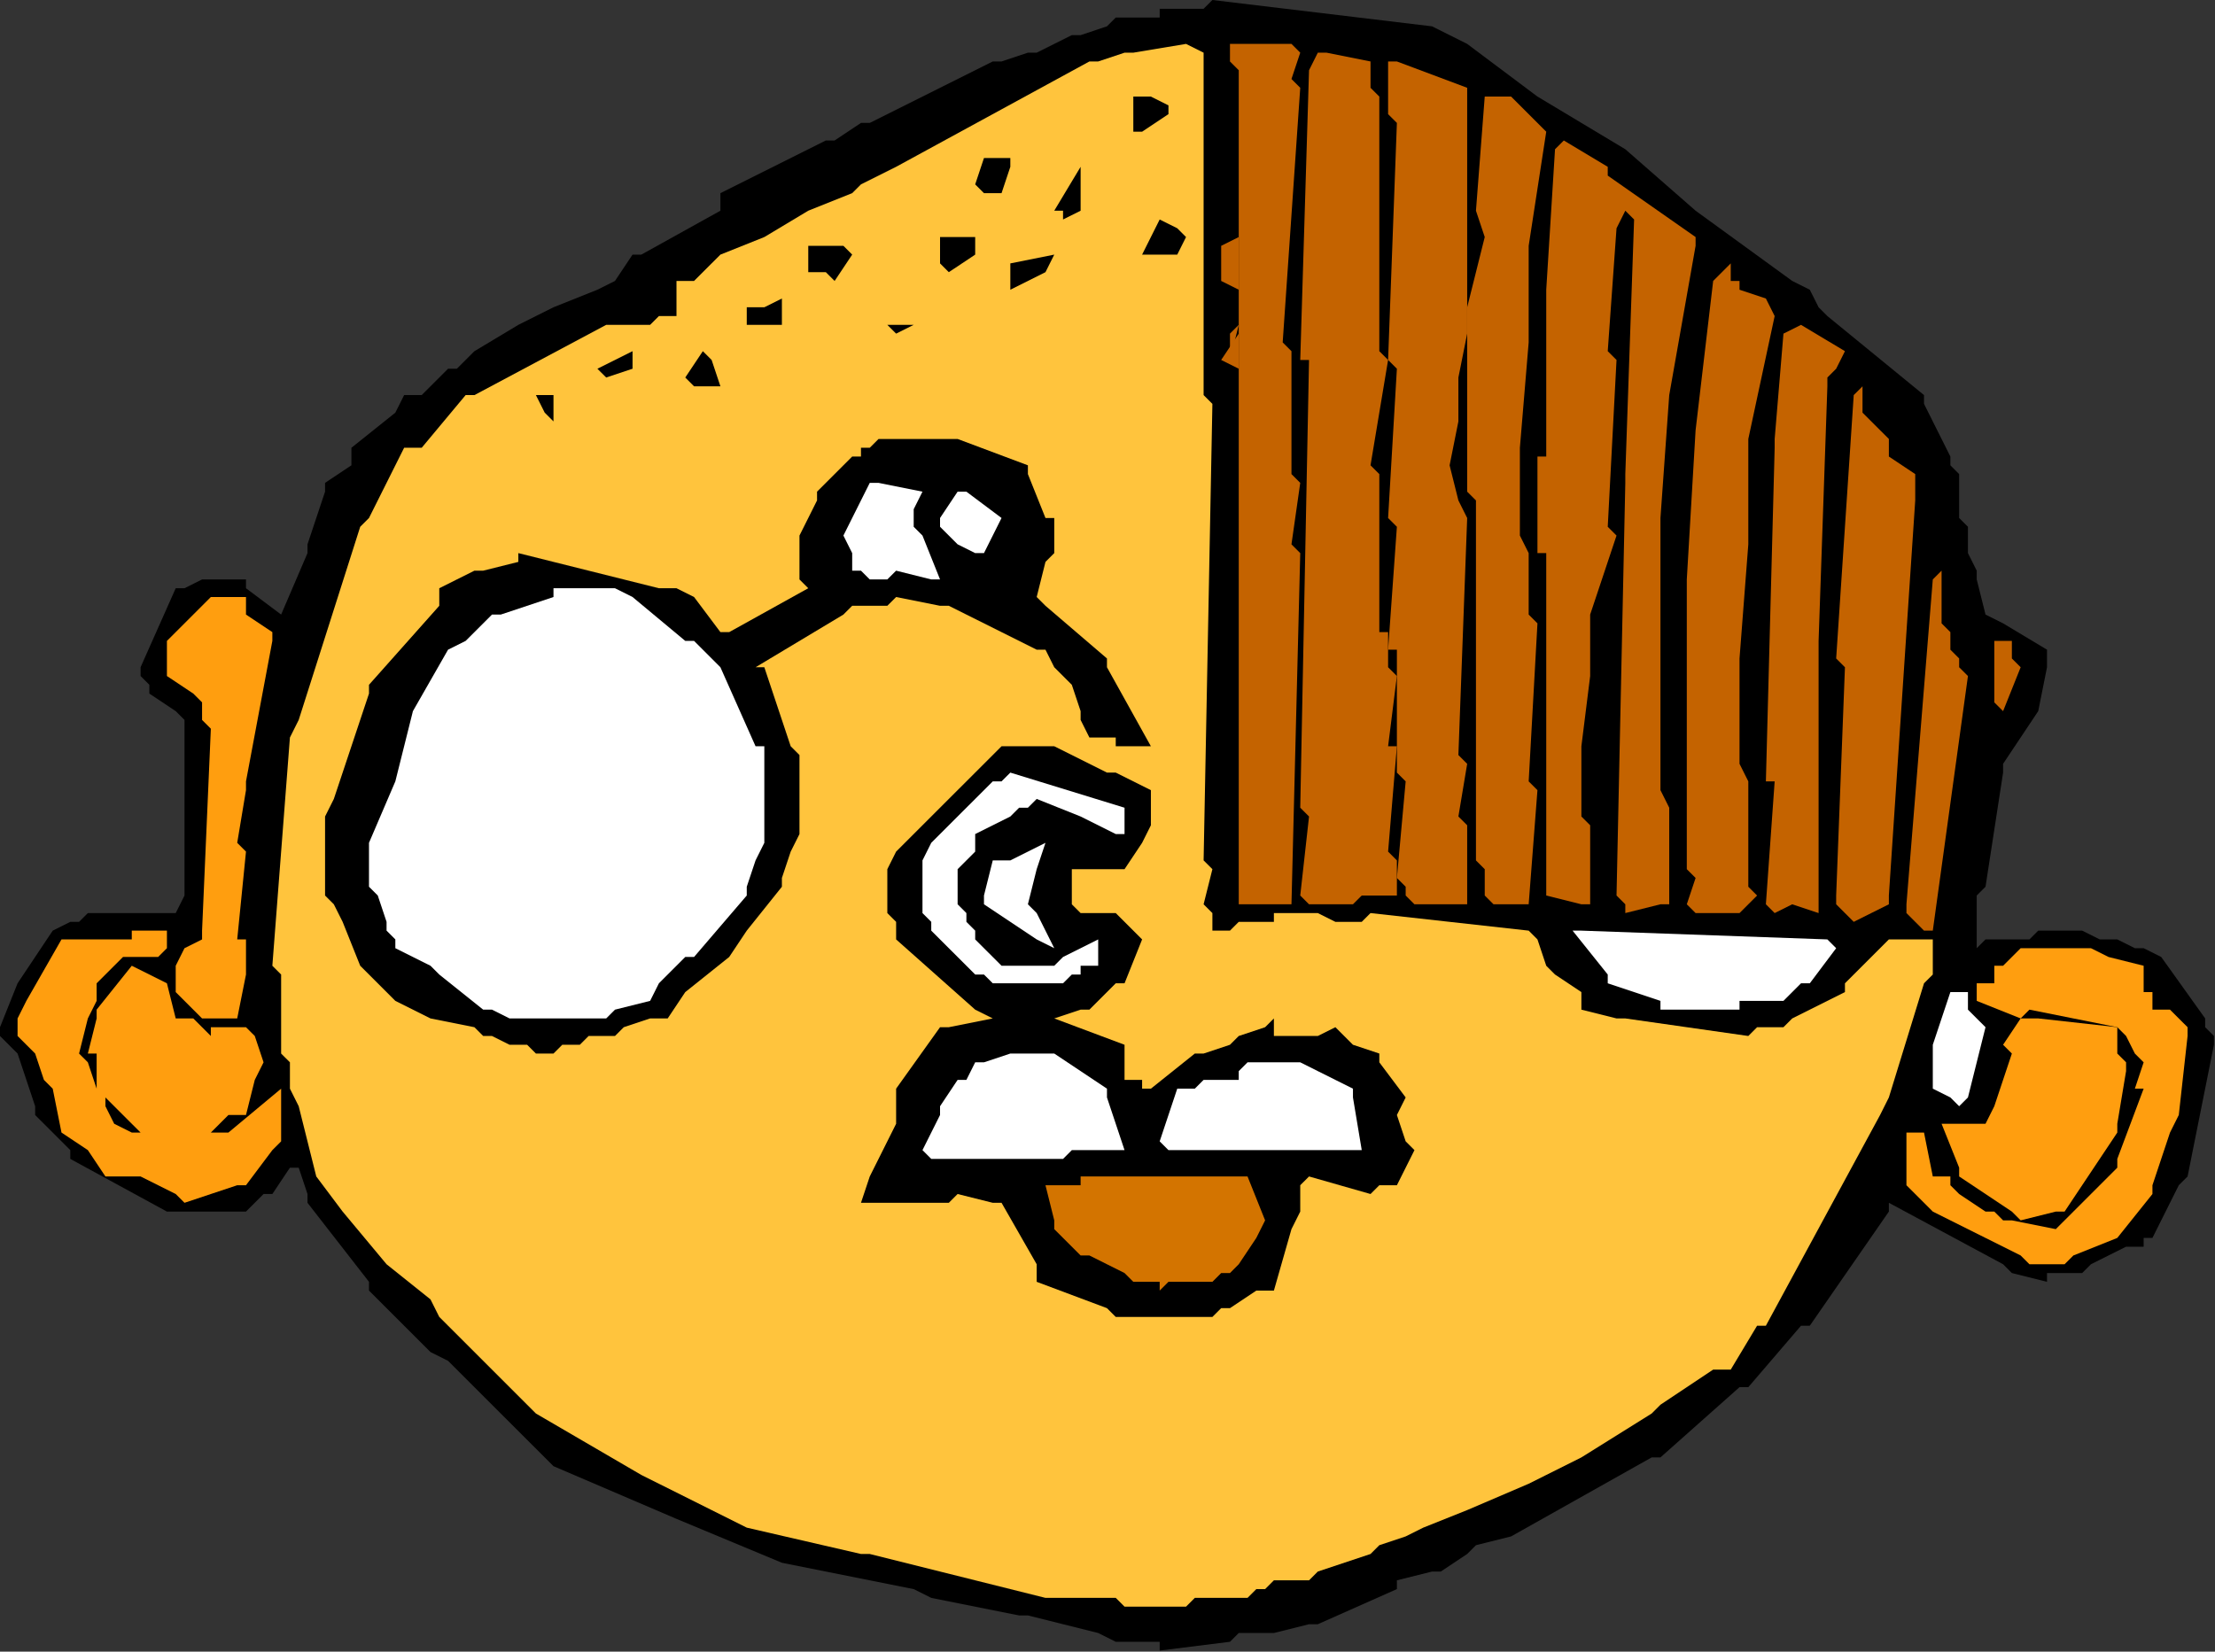
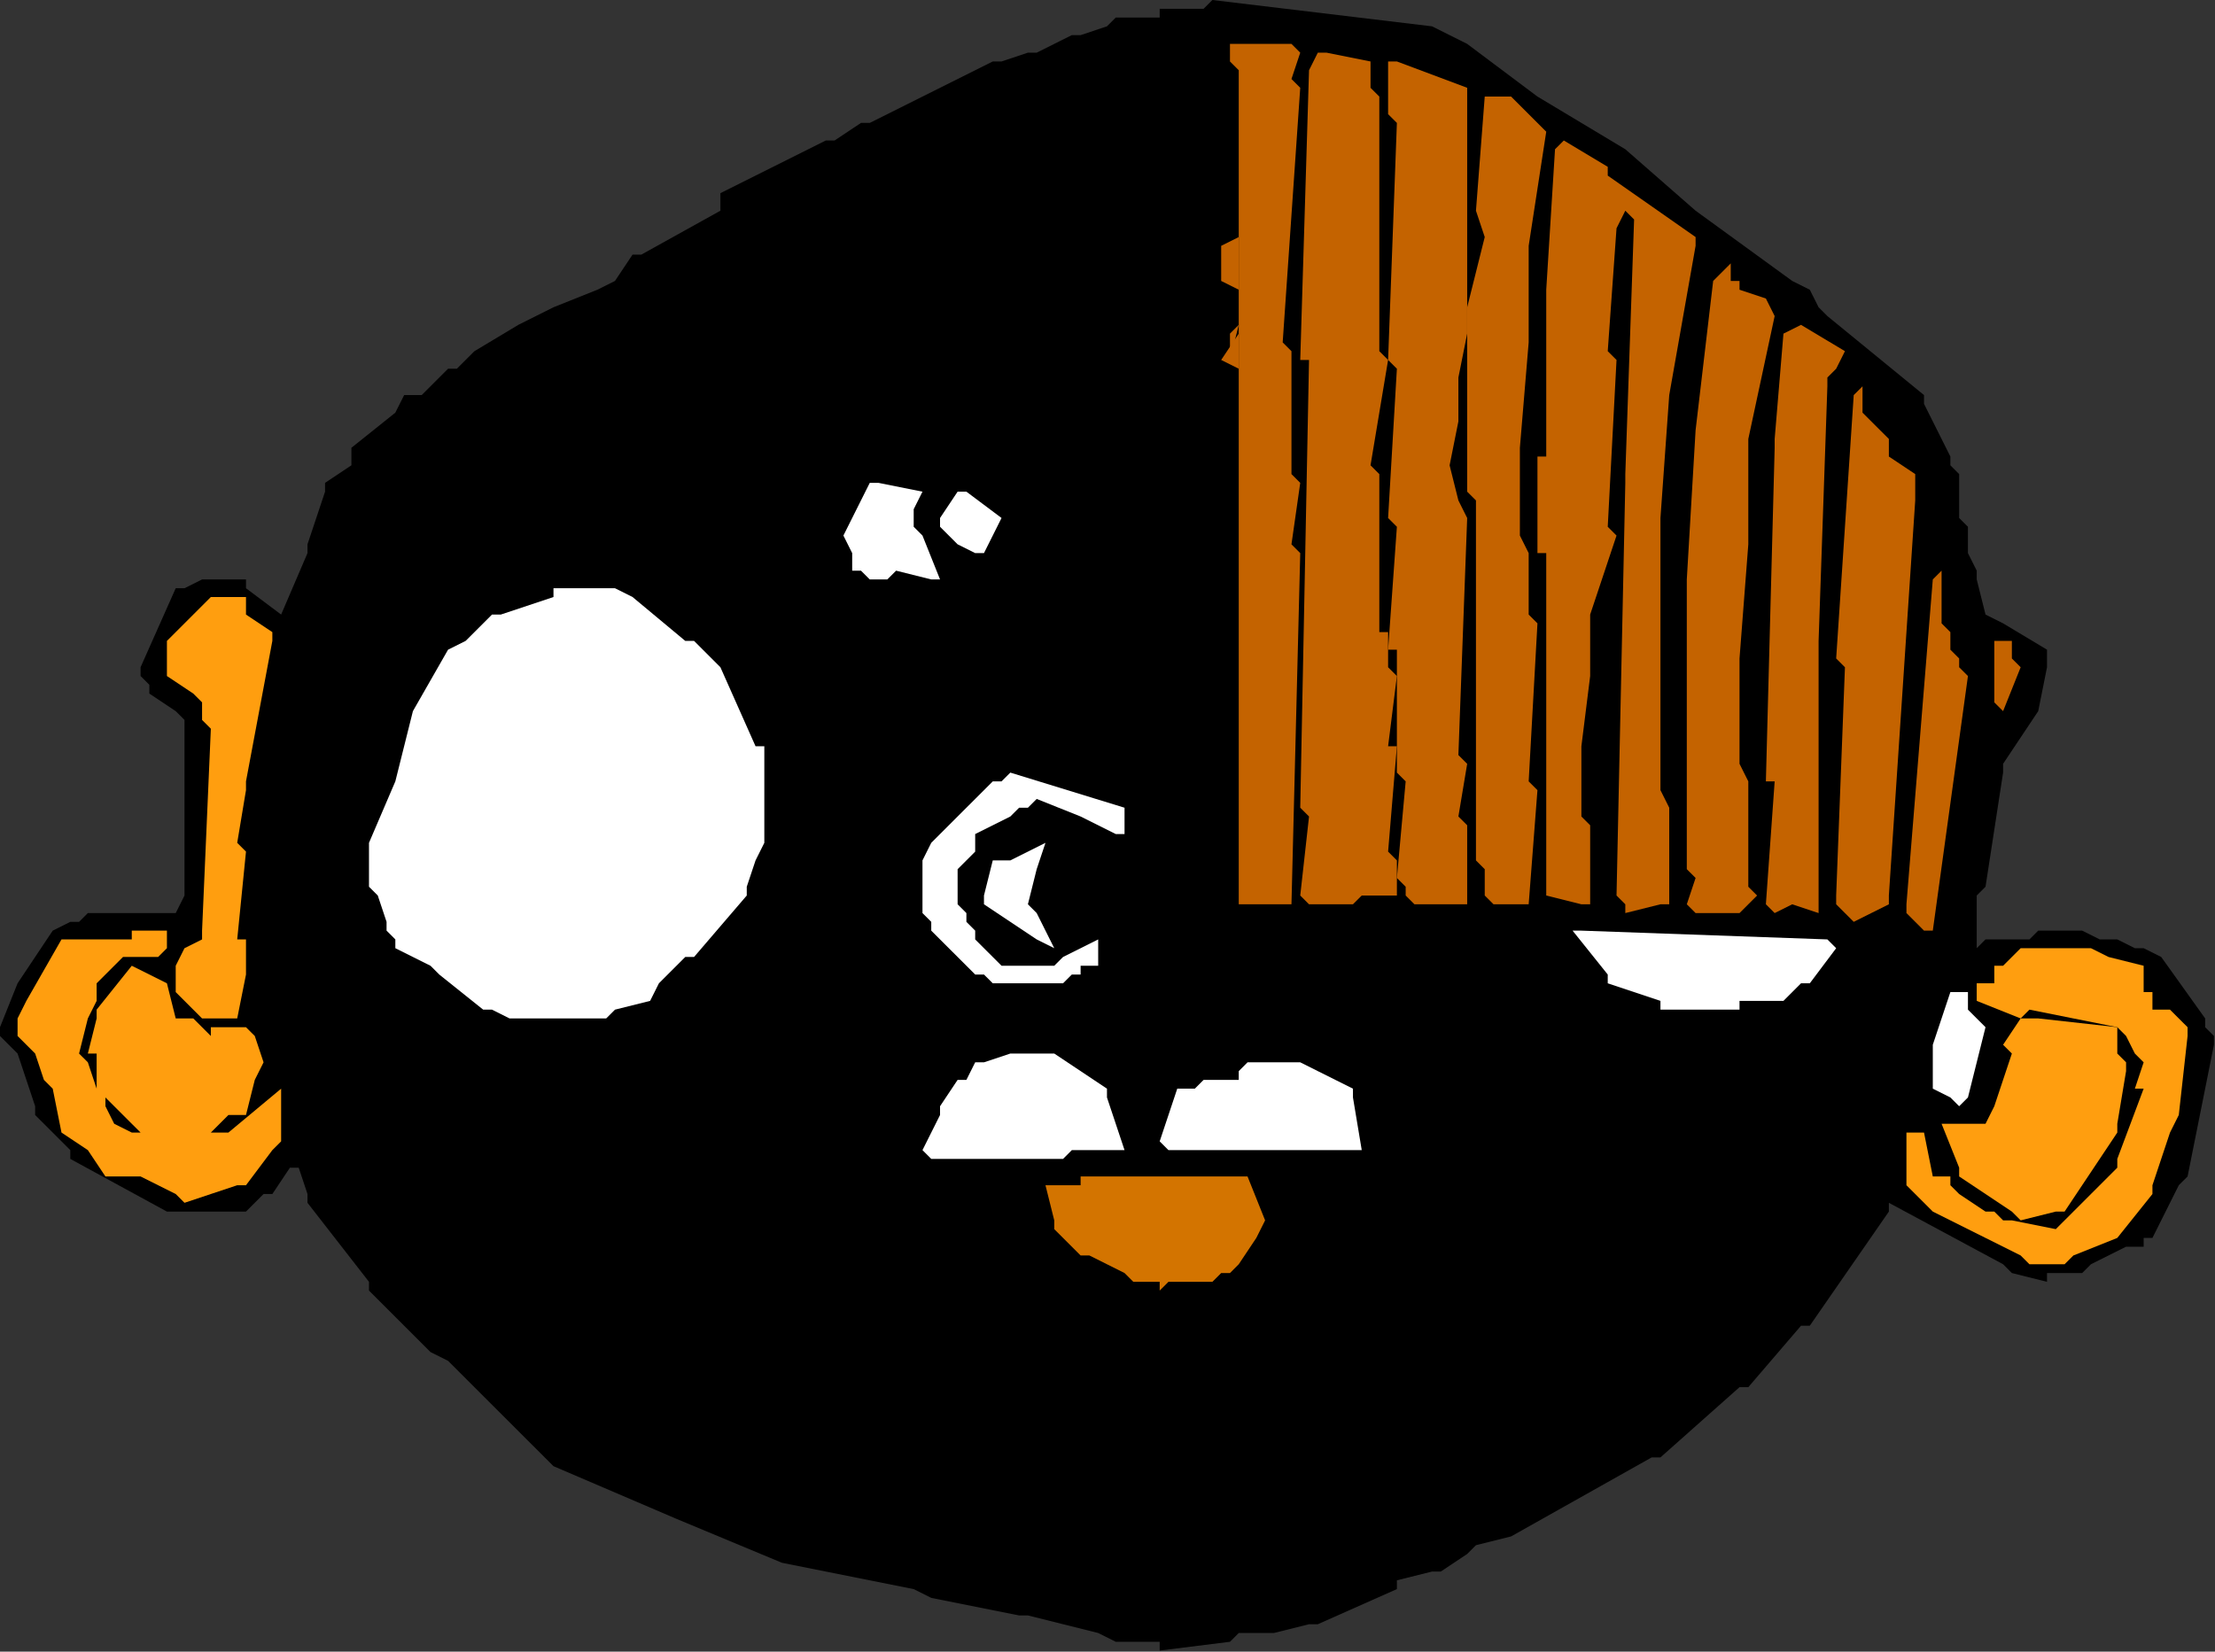
<svg xmlns="http://www.w3.org/2000/svg" xmlns:ns1="http://sodipodi.sourceforge.net/DTD/sodipodi-0.dtd" xmlns:ns2="http://www.inkscape.org/namespaces/inkscape" version="1.0" width="53.264mm" height="39.726mm" id="svg97" ns1:docname="AD003611.WMF">
  <rect width="100%" height="100%" fill="#333333" stroke="none" />
  <ns1:namedview pagecolor="#ffffff" bordercolor="#666666" borderopacity="1" objecttolerance="10" gridtolerance="10" guidetolerance="10" ns2:pageopacity="0" ns2:pageshadow="2" ns2:window-width="640" ns2:window-height="480" id="namedview99" />
  <defs id="defs3">
    <pattern id="WMFhbasepattern" patternUnits="userSpaceOnUse" width="6" height="6" x="0" y="0" />
  </defs>
  <path style="fill:#000000;fill-rule:evenodd;fill-opacity:1;stroke:none;" d="  M 105.399,149.25   L 101.406,149.25   L 99.81,148.452   L 93.422,146.855   L 92.623,146.855   L 84.638,145.259   L 83.042,144.461   L 71.064,142.067   L 71.064,142.067   L 61.483,138.076   L 61.483,138.076   L 50.304,133.287   L 50.304,133.287   L 40.722,123.71   L 39.125,122.912   L 33.536,117.325   L 33.536,116.527   L 27.947,109.343   L 27.947,108.545   L 27.148,106.151   L 26.35,106.151   L 24.753,108.545   L 23.954,108.545   L 22.357,110.142   L 22.357,110.142   L 19.163,110.142   L 19.163,110.142   L 15.97,110.142   L 15.171,110.142   L 6.388,105.353   L 6.388,104.555   L 3.194,101.362   L 3.194,100.564   L 1.597,95.775   L 0.798,94.977   L 0,94.179   L 0,93.381   L 1.597,89.39   L 1.597,89.39   L 4.791,84.602   L 4.791,84.602   L 6.388,83.803   L 7.186,83.803   L 7.985,83.005   L 8.783,83.005   L 15.97,83.005   L 16.768,81.409   L 16.768,65.446   L 15.97,64.648   L 13.574,63.052   L 13.574,62.254   L 12.776,61.456   L 12.776,60.658   L 15.97,53.475   L 16.768,53.475   L 18.365,52.676   L 19.163,52.676   L 22.357,52.676   L 22.357,53.475   L 25.551,55.869   L 25.551,55.869   L 27.947,50.282   L 27.947,49.484   L 29.544,44.695   L 29.544,43.897   L 31.939,42.301   L 31.939,40.705   L 35.931,37.512   L 36.73,35.916   L 37.528,35.916   L 38.327,35.916   L 40.722,33.521   L 41.521,33.521   L 43.118,31.925   L 43.118,31.925   L 47.11,29.531   L 47.11,29.531   L 50.304,27.934   L 50.304,27.934   L 54.296,26.338   L 55.893,25.54   L 57.49,23.146   L 58.289,23.146   L 65.475,19.155   L 65.475,17.559   L 75.057,12.77   L 75.855,12.77   L 78.251,11.174   L 79.049,11.174   L 90.228,5.587   L 91.026,5.587   L 93.422,4.789   L 94.22,4.789   L 97.414,3.193   L 98.213,3.193   L 100.608,2.394   L 101.406,1.596   L 102.205,1.596   L 102.205,1.596   L 105.399,1.596   L 105.399,0.798   L 109.391,0.798   L 110.19,0   L 130.152,2.394   L 130.152,2.394   L 133.346,3.991   L 133.346,3.991   L 139.733,8.779   L 139.733,8.779   L 147.718,13.568   L 147.718,13.568   L 154.106,19.155   L 154.106,19.155   L 162.889,25.54   L 164.486,26.338   L 165.285,27.934   L 166.083,28.733   L 174.866,35.916   L 174.866,36.714   L 177.262,41.503   L 177.262,42.301   L 178.06,43.099   L 178.06,43.099   L 178.06,47.09   L 178.859,47.888   L 178.859,50.282   L 178.859,50.282   L 179.657,51.878   L 179.657,52.676   L 180.456,55.869   L 182.053,56.667   L 186.045,59.061   L 186.045,59.86   L 186.045,60.658   L 186.045,60.658   L 185.246,64.648   L 185.246,64.648   L 182.053,69.437   L 182.053,70.235   L 180.456,80.611   L 179.657,81.409   L 179.657,86.198   L 180.456,85.4   L 182.851,85.4   L 183.65,85.4   L 184.448,85.4   L 185.246,84.602   L 189.239,84.602   L 190.836,85.4   L 192.433,85.4   L 194.03,86.198   L 194.828,86.198   L 196.425,86.996   L 200.418,92.583   L 200.418,93.381   L 201.216,94.179   L 201.216,94.977   L 198.821,106.949   L 198.022,107.747   L 195.627,112.536   L 194.828,112.536   L 194.828,113.334   L 193.231,113.334   L 190.037,114.93   L 189.239,115.729   L 186.045,115.729   L 186.045,116.527   L 182.851,115.729   L 182.053,114.93   L 171.672,109.343   L 171.672,110.142   L 164.486,120.517   L 163.688,120.517   L 158.897,126.104   L 158.098,126.104   L 150.912,132.489   L 150.114,132.489   L 137.338,139.672   L 137.338,139.672   L 134.144,140.47   L 133.346,141.269   L 130.95,142.865   L 130.152,142.865   L 126.958,143.663   L 126.958,144.461   L 119.771,147.654   L 118.973,147.654   L 115.779,148.452   L 114.981,148.452   L 112.585,148.452   L 111.787,149.25   L 105.399,150.048   L 105.399,149.25  z " id="path5" />
-   <path style="fill:#ffc43d;fill-rule:evenodd;fill-opacity:1;stroke:none;" d="  M 101.406,145.259   L 95.817,145.259   L 95.019,145.259   L 79.049,141.269   L 78.251,141.269   L 67.87,138.874   L 67.87,138.874   L 58.289,134.085   L 58.289,134.085   L 48.707,128.499   L 48.707,128.499   L 39.924,119.719   L 39.125,118.123   L 35.133,114.93   L 35.133,114.93   L 31.141,110.142   L 31.141,110.142   L 28.745,106.949   L 28.745,106.949   L 27.148,100.564   L 26.35,98.968   L 26.35,96.573   L 25.551,95.775   L 25.551,92.583   L 25.551,92.583   L 25.551,88.592   L 24.753,87.794   L 26.35,67.043   L 27.148,65.446   L 32.738,47.888   L 33.536,47.09   L 36.73,40.705   L 38.327,40.705   L 42.319,35.916   L 43.118,35.916   L 55.095,29.531   L 55.893,29.531   L 59.087,29.531   L 59.886,28.733   L 61.483,28.733   L 61.483,27.934   L 61.483,25.54   L 63.08,25.54   L 65.475,23.146   L 65.475,23.146   L 69.467,21.549   L 69.467,21.549   L 73.46,19.155   L 73.46,19.155   L 77.452,17.559   L 78.251,16.761   L 81.445,15.164   L 81.445,15.164   L 99.011,5.587   L 99.81,5.587   L 102.205,4.789   L 103.003,4.789   L 107.794,3.991   L 109.391,4.789   L 109.391,4.789   L 109.391,5.587   L 109.391,31.127   L 109.391,31.925   L 109.391,35.916   L 110.19,36.714   L 109.391,78.217   L 110.19,79.015   L 109.391,82.207   L 110.19,83.005   L 110.19,84.602   L 110.988,84.602   L 111.787,84.602   L 112.585,83.803   L 115.779,83.803   L 115.779,83.005   L 119.771,83.005   L 121.368,83.803   L 123.764,83.803   L 124.562,83.005   L 138.935,84.602   L 139.733,85.4   L 140.532,87.794   L 141.33,88.592   L 143.726,90.188   L 143.726,91.785   L 146.92,92.583   L 147.718,92.583   L 158.897,94.179   L 159.695,93.381   L 162.091,93.381   L 162.889,92.583   L 167.68,90.188   L 167.68,89.39   L 171.672,85.4   L 171.672,85.4   L 175.665,85.4   L 175.665,86.198   L 175.665,88.592   L 174.866,89.39   L 171.672,99.766   L 170.874,101.362   L 160.494,120.517   L 159.695,120.517   L 157.3,124.508   L 155.703,124.508   L 150.912,127.7   L 150.114,128.499   L 143.726,132.489   L 143.726,132.489   L 138.935,134.884   L 138.935,134.884   L 133.346,137.278   L 133.346,137.278   L 129.353,138.874   L 127.756,139.672   L 125.361,140.47   L 124.562,141.269   L 119.771,142.865   L 118.973,143.663   L 115.779,143.663   L 114.981,144.461   L 114.182,144.461   L 113.384,145.259   L 110.19,145.259   L 109.391,145.259   L 108.593,145.259   L 107.794,146.057   L 102.205,146.057   L 101.406,145.259  z " id="path7" />
  <path style="fill:#000000;fill-rule:evenodd;fill-opacity:1;stroke:none;" d="  M 100.608,118.921   L 94.22,116.527   L 94.22,114.93   L 91.026,109.343   L 90.228,109.343   L 87.034,108.545   L 86.235,109.343   L 78.251,109.343   L 79.049,106.949   L 81.445,102.16   L 81.445,101.362   L 81.445,100.564   L 81.445,98.968   L 85.437,93.381   L 86.235,93.381   L 90.228,92.583   L 88.631,91.785   L 81.445,85.4   L 81.445,85.4   L 81.445,84.602   L 81.445,83.803   L 80.646,83.005   L 80.646,82.207   L 80.646,79.015   L 81.445,77.418   L 91.026,67.841   L 91.825,67.841   L 95.019,67.841   L 95.817,67.841   L 100.608,70.235   L 101.406,70.235   L 104.6,71.831   L 104.6,72.63   L 104.6,75.024   L 103.802,76.62   L 102.205,79.015   L 101.406,79.015   L 98.213,79.015   L 98.213,79.015   L 97.414,79.015   L 97.414,79.813   L 97.414,82.207   L 98.213,83.005   L 101.406,83.005   L 102.205,83.803   L 103.802,85.4   L 103.802,85.4   L 102.205,89.39   L 101.406,89.39   L 99.011,91.785   L 98.213,91.785   L 95.817,92.583   L 95.817,92.583   L 102.205,94.977   L 102.205,95.775   L 102.205,98.17   L 103.802,98.17   L 103.802,98.968   L 104.6,98.968   L 108.593,95.775   L 109.391,95.775   L 111.787,94.977   L 112.585,94.179   L 114.981,93.381   L 115.779,92.583   L 115.779,94.179   L 115.779,94.179   L 117.376,94.179   L 117.376,94.179   L 119.771,94.179   L 119.771,94.179   L 121.368,93.381   L 122.965,94.977   L 125.361,95.775   L 125.361,96.573   L 127.756,99.766   L 126.958,101.362   L 127.756,103.757   L 128.555,104.555   L 126.958,107.747   L 126.159,107.747   L 125.361,107.747   L 124.562,108.545   L 118.973,106.949   L 118.174,107.747   L 118.174,110.142   L 117.376,111.738   L 115.779,117.325   L 114.182,117.325   L 111.787,118.921   L 110.988,118.921   L 110.19,119.719   L 109.391,119.719   L 101.406,119.719   L 100.608,118.921  z " id="path9" />
  <path style="fill:#d37400;fill-rule:evenodd;fill-opacity:1;stroke:none;" d="  M 105.399,116.527   L 103.003,116.527   L 102.205,115.729   L 99.011,114.132   L 98.213,114.132   L 95.817,111.738   L 95.817,110.94   L 95.019,107.747   L 95.817,107.747   L 98.213,107.747   L 98.213,106.949   L 102.205,106.949   L 102.205,106.949   L 112.585,106.949   L 113.384,106.949   L 114.981,110.94   L 114.182,112.536   L 112.585,114.93   L 112.585,114.93   L 111.787,115.729   L 110.988,115.729   L 110.19,116.527   L 109.391,116.527   L 106.197,116.527   L 105.399,117.325   L 105.399,117.325   L 105.399,116.527  z " id="path11" />
  <path style="fill:#ff9e0f;fill-rule:evenodd;fill-opacity:1;stroke:none;" d="  M 183.65,114.132   L 175.665,110.142   L 175.665,110.142   L 173.269,107.747   L 173.269,106.949   L 173.269,102.958   L 174.866,102.958   L 175.665,106.949   L 177.262,106.949   L 177.262,107.747   L 178.06,108.545   L 180.456,110.142   L 181.254,110.142   L 182.053,110.94   L 182.851,110.94   L 186.843,111.738   L 187.642,110.94   L 188.44,110.142   L 188.44,110.142   L 192.433,106.151   L 192.433,105.353   L 194.828,98.968   L 194.03,98.968   L 194.828,96.573   L 194.03,95.775   L 193.231,94.179   L 192.433,93.381   L 184.448,91.785   L 183.65,92.583   L 179.657,90.987   L 179.657,90.188   L 179.657,89.39   L 181.254,89.39   L 181.254,87.794   L 182.053,87.794   L 183.65,86.198   L 184.448,86.198   L 190.037,86.198   L 191.634,86.996   L 194.828,87.794   L 194.828,89.39   L 194.828,90.188   L 194.828,90.188   L 195.627,90.188   L 195.627,90.188   L 195.627,91.785   L 195.627,91.785   L 197.224,91.785   L 198.022,92.583   L 198.821,93.381   L 198.821,94.179   L 198.022,101.362   L 197.224,102.958   L 195.627,107.747   L 195.627,108.545   L 192.433,112.536   L 192.433,112.536   L 188.44,114.132   L 188.44,114.132   L 187.642,114.93   L 186.843,114.93   L 184.448,114.93   L 183.65,114.132  z " id="path13" />
  <path style="fill:#ff9e0f;fill-rule:evenodd;fill-opacity:1;stroke:none;" d="  M 182.851,110.142   L 178.06,106.949   L 178.06,106.151   L 176.463,102.16   L 178.06,102.16   L 180.456,102.16   L 181.254,100.564   L 182.851,95.775   L 182.053,94.977   L 183.65,92.583   L 185.246,92.583   L 192.433,93.381   L 192.433,94.977   L 192.433,95.775   L 192.433,95.775   L 193.231,96.573   L 193.231,97.372   L 192.433,102.16   L 192.433,102.958   L 187.642,110.142   L 186.843,110.142   L 183.65,110.94   L 182.851,110.142  z " id="path15" />
  <path style="fill:#ff9e0f;fill-rule:evenodd;fill-opacity:1;stroke:none;" d="  M 15.97,108.545   L 12.776,106.949   L 11.977,106.949   L 9.582,106.949   L 9.582,106.949   L 7.985,104.555   L 7.985,104.555   L 5.589,102.958   L 5.589,102.958   L 4.791,98.968   L 3.992,98.17   L 3.194,95.775   L 2.395,94.977   L 1.597,94.179   L 1.597,93.381   L 1.597,92.583   L 2.395,90.987   L 5.589,85.4   L 6.388,85.4   L 7.186,85.4   L 7.985,85.4   L 11.977,85.4   L 11.977,84.602   L 15.171,84.602   L 15.171,86.198   L 14.373,86.996   L 13.574,86.996   L 11.179,86.996   L 10.38,87.794   L 8.783,89.39   L 8.783,90.987   L 7.985,92.583   L 7.985,92.583   L 7.186,95.775   L 7.985,96.573   L 8.783,98.968   L 8.783,98.968   L 8.783,95.775   L 7.985,95.775   L 8.783,92.583   L 8.783,91.785   L 11.977,87.794   L 11.977,87.794   L 15.171,89.39   L 15.171,89.39   L 15.97,92.583   L 17.566,92.583   L 19.163,94.179   L 19.163,93.381   L 22.357,93.381   L 23.156,94.179   L 23.954,96.573   L 23.156,98.17   L 22.357,101.362   L 20.76,101.362   L 19.163,102.958   L 19.163,102.958   L 12.776,102.958   L 11.977,102.16   L 9.582,99.766   L 9.582,100.564   L 10.38,102.16   L 11.977,102.958   L 19.962,102.958   L 20.76,102.958   L 25.551,98.968   L 25.551,100.564   L 25.551,103.757   L 24.753,104.555   L 22.357,107.747   L 21.559,107.747   L 16.768,109.343   L 15.97,108.545  z " id="path17" />
  <path style="fill:#ffffff;fill-rule:evenodd;fill-opacity:1;stroke:none;" d="  M 83.84,104.555   L 85.437,101.362   L 85.437,100.564   L 87.034,98.17   L 87.832,98.17   L 88.631,96.573   L 89.429,96.573   L 91.825,95.775   L 92.623,95.775   L 95.019,95.775   L 95.817,95.775   L 100.608,98.968   L 100.608,99.766   L 102.205,104.555   L 100.608,104.555   L 97.414,104.555   L 96.616,105.353   L 84.638,105.353   L 83.84,104.555  z " id="path19" />
  <path style="fill:#ffffff;fill-rule:evenodd;fill-opacity:1;stroke:none;" d="  M 105.399,103.757   L 106.996,98.968   L 108.593,98.968   L 109.391,98.17   L 110.19,98.17   L 112.585,98.17   L 112.585,97.372   L 113.384,96.573   L 114.182,96.573   L 118.174,96.573   L 119.771,97.372   L 122.965,98.968   L 122.965,99.766   L 123.764,104.555   L 122.965,104.555   L 106.197,104.555   L 105.399,103.757  z " id="path21" />
  <path style="fill:#ffffff;fill-rule:evenodd;fill-opacity:1;stroke:none;" d="  M 177.262,99.766   L 175.665,98.968   L 175.665,98.17   L 175.665,95.775   L 175.665,94.977   L 177.262,90.188   L 178.859,90.188   L 178.859,91.785   L 179.657,92.583   L 179.657,92.583   L 180.456,93.381   L 178.859,99.766   L 178.859,99.766   L 178.06,100.564   L 177.262,99.766  z " id="path23" />
  <path style="fill:#000000;fill-rule:evenodd;fill-opacity:1;stroke:none;" d="  M 47.909,94.977   L 46.312,94.977   L 44.715,94.179   L 43.916,94.179   L 43.118,93.381   L 39.125,92.583   L 39.125,92.583   L 35.931,90.987   L 35.931,90.987   L 32.738,87.794   L 32.738,87.794   L 31.141,83.803   L 30.342,82.207   L 29.544,81.409   L 29.544,81.409   L 29.544,74.226   L 30.342,72.63   L 33.536,63.052   L 33.536,62.254   L 39.924,55.071   L 39.924,53.475   L 43.118,51.878   L 43.916,51.878   L 47.11,51.08   L 47.11,50.282   L 59.886,53.475   L 60.684,53.475   L 61.483,53.475   L 63.08,54.273   L 65.475,57.465   L 66.274,57.465   L 73.46,53.475   L 73.46,53.475   L 72.661,52.676   L 72.661,51.878   L 72.661,48.686   L 73.46,47.09   L 74.258,45.493   L 74.258,44.695   L 77.452,41.503   L 78.251,41.503   L 78.251,40.705   L 79.049,40.705   L 79.848,39.906   L 80.646,39.906   L 83.042,39.906   L 83.84,39.906   L 85.437,39.906   L 87.034,39.906   L 93.422,42.301   L 93.422,43.099   L 95.019,47.09   L 95.817,47.09   L 95.817,50.282   L 95.019,51.08   L 94.22,54.273   L 95.019,55.071   L 100.608,59.86   L 100.608,60.658   L 104.6,67.841   L 103.003,67.841   L 101.406,67.841   L 101.406,67.043   L 99.011,67.043   L 99.011,67.043   L 98.213,65.446   L 98.213,65.446   L 98.213,64.648   L 98.213,64.648   L 97.414,62.254   L 95.817,60.658   L 95.019,59.061   L 94.22,59.061   L 86.235,55.071   L 85.437,55.071   L 81.445,54.273   L 80.646,55.071   L 77.452,55.071   L 76.654,55.869   L 68.669,60.658   L 69.467,60.658   L 71.863,67.841   L 72.661,68.639   L 72.661,75.822   L 71.863,77.418   L 71.064,79.813   L 71.064,80.611   L 67.87,84.602   L 67.87,84.602   L 66.274,86.996   L 66.274,86.996   L 62.281,90.188   L 62.281,90.188   L 60.684,92.583   L 59.087,92.583   L 56.692,93.381   L 55.893,94.179   L 53.498,94.179   L 52.699,94.977   L 51.102,94.977   L 50.304,95.775   L 48.707,95.775   L 47.909,94.977  z " id="path25" />
  <path style="fill:#ff9e0f;fill-rule:evenodd;fill-opacity:1;stroke:none;" d="  M 18.365,92.583   L 15.97,90.188   L 15.97,89.39   L 15.97,87.794   L 16.768,86.198   L 18.365,85.4   L 18.365,84.602   L 19.163,66.245   L 18.365,65.446   L 18.365,63.85   L 17.566,63.052   L 15.171,61.456   L 15.171,60.658   L 15.171,59.86   L 15.171,58.263   L 19.163,54.273   L 19.163,54.273   L 22.357,54.273   L 22.357,55.869   L 24.753,57.465   L 24.753,58.263   L 22.357,71.033   L 22.357,71.831   L 21.559,76.62   L 22.357,77.418   L 21.559,85.4   L 22.357,85.4   L 22.357,87.794   L 22.357,88.592   L 21.559,92.583   L 20.76,92.583   L 19.163,92.583   L 18.365,92.583  z " id="path27" />
  <path style="fill:#ffffff;fill-rule:evenodd;fill-opacity:1;stroke:none;" d="  M 46.312,92.583   L 44.715,91.785   L 43.916,91.785   L 39.924,88.592   L 39.125,87.794   L 35.931,86.198   L 35.931,85.4   L 35.133,84.602   L 35.133,83.803   L 34.334,81.409   L 33.536,80.611   L 33.536,76.62   L 33.536,76.62   L 35.931,71.033   L 35.931,71.033   L 37.528,64.648   L 37.528,64.648   L 40.722,59.061   L 42.319,58.263   L 44.715,55.869   L 45.513,55.869   L 50.304,54.273   L 50.304,53.475   L 55.893,53.475   L 57.49,54.273   L 62.281,58.263   L 63.08,58.263   L 65.475,60.658   L 65.475,60.658   L 68.669,67.841   L 69.467,67.841   L 69.467,76.62   L 68.669,78.217   L 67.87,80.611   L 67.87,81.409   L 63.08,86.996   L 62.281,86.996   L 60.684,88.592   L 60.684,88.592   L 60.684,88.592   L 60.684,88.592   L 59.886,89.39   L 59.886,89.39   L 59.886,89.39   L 59.087,90.987   L 55.893,91.785   L 55.095,92.583   L 53.498,92.583   L 52.699,92.583   L 47.11,92.583   L 46.312,92.583  z " id="path29" />
  <path style="fill:#ffffff;fill-rule:evenodd;fill-opacity:1;stroke:none;" d="  M 150.912,90.987   L 146.121,89.39   L 146.121,88.592   L 142.927,84.602   L 143.726,84.602   L 166.083,85.4   L 166.882,86.198   L 164.486,89.39   L 163.688,89.39   L 162.091,90.987   L 161.292,90.987   L 158.098,90.987   L 158.098,91.785   L 150.912,91.785   L 150.912,90.987  z " id="path31" />
  <path style="fill:#ffffff;fill-rule:evenodd;fill-opacity:1;stroke:none;" d="  M 90.228,89.39   L 89.429,88.592   L 88.631,88.592   L 84.638,84.602   L 84.638,83.803   L 83.84,83.005   L 83.84,82.207   L 83.84,78.217   L 84.638,76.62   L 90.228,71.033   L 91.026,71.033   L 91.825,70.235   L 91.825,70.235   L 102.205,73.428   L 102.205,75.024   L 102.205,75.822   L 101.406,75.822   L 98.213,74.226   L 98.213,74.226   L 94.22,72.63   L 93.422,73.428   L 92.623,73.428   L 91.825,74.226   L 88.631,75.822   L 88.631,77.418   L 87.034,79.015   L 87.034,80.611   L 87.034,82.207   L 87.832,83.005   L 87.832,83.803   L 88.631,84.602   L 88.631,85.4   L 88.631,85.4   L 91.026,87.794   L 91.825,87.794   L 95.817,87.794   L 96.616,86.996   L 99.81,85.4   L 99.81,87.794   L 98.213,87.794   L 98.213,88.592   L 97.414,88.592   L 96.616,89.39   L 95.817,89.39   L 95.817,89.39   L 91.026,89.39   L 90.228,89.39  z " id="path33" />
  <path style="fill:#ffffff;fill-rule:evenodd;fill-opacity:1;stroke:none;" d="  M 94.22,85.4   L 89.429,82.207   L 89.429,81.409   L 90.228,78.217   L 91.825,78.217   L 95.019,76.62   L 94.22,79.015   L 93.422,82.207   L 94.22,83.005   L 95.817,86.198   L 94.22,85.4  z " id="path35" />
  <path style="fill:#c46300;fill-rule:evenodd;fill-opacity:1;stroke:none;" d="  M 174.068,83.803   L 173.269,83.005   L 173.269,82.207   L 175.665,52.676   L 176.463,51.878   L 176.463,56.667   L 177.262,57.465   L 177.262,59.061   L 178.06,59.86   L 178.06,60.658   L 178.859,61.456   L 175.665,84.602   L 174.866,84.602   L 174.866,84.602   L 174.068,83.803  z " id="path37" />
  <path style="fill:#c46300;fill-rule:evenodd;fill-opacity:1;stroke:none;" d="  M 167.68,83.005   L 166.882,82.207   L 166.882,81.409   L 167.68,60.658   L 166.882,59.86   L 168.478,35.916   L 169.277,35.118   L 169.277,37.512   L 169.277,37.512   L 171.672,39.906   L 171.672,39.906   L 171.672,41.503   L 171.672,41.503   L 174.068,43.099   L 174.068,45.493   L 171.672,81.409   L 171.672,82.207   L 168.478,83.803   L 167.68,83.005  z " id="path39" />
  <path style="fill:#c46300;fill-rule:evenodd;fill-opacity:1;stroke:none;" d="  M 147.718,82.207   L 146.92,81.409   L 146.92,81.409   L 147.718,43.897   L 147.718,43.099   L 148.517,19.953   L 147.718,19.155   L 147.718,19.155   L 146.92,20.751   L 146.121,31.925   L 146.92,32.723   L 146.121,47.888   L 146.92,48.686   L 144.524,55.869   L 144.524,55.869   L 144.524,61.456   L 144.524,61.456   L 143.726,67.841   L 143.726,67.841   L 143.726,74.226   L 144.524,75.024   L 144.524,82.207   L 143.726,82.207   L 140.532,81.409   L 140.532,80.611   L 140.532,50.282   L 139.733,50.282   L 139.733,41.503   L 140.532,41.503   L 140.532,26.338   L 140.532,26.338   L 141.33,13.568   L 142.129,12.77   L 146.121,15.164   L 146.121,15.963   L 154.106,21.549   L 154.106,22.348   L 151.71,35.916   L 151.71,35.916   L 150.912,47.09   L 150.912,47.09   L 150.912,60.658   L 150.912,60.658   L 150.912,71.831   L 151.71,73.428   L 151.71,82.207   L 150.912,82.207   L 147.718,83.005   L 147.718,82.207  z " id="path41" />
  <path style="fill:#c46300;fill-rule:evenodd;fill-opacity:1;stroke:none;" d="  M 153.307,82.207   L 154.106,79.813   L 153.307,79.015   L 153.307,66.245   L 153.307,66.245   L 153.307,52.676   L 153.307,52.676   L 154.106,39.108   L 154.106,39.108   L 155.703,25.54   L 157.3,23.944   L 157.3,25.54   L 157.3,25.54   L 158.098,25.54   L 158.098,25.54   L 158.098,26.338   L 158.098,26.338   L 160.494,27.136   L 161.292,28.733   L 158.897,39.906   L 158.897,39.906   L 158.897,49.484   L 158.897,49.484   L 158.098,59.86   L 158.098,59.86   L 158.098,69.437   L 158.897,71.033   L 158.897,80.611   L 159.695,81.409   L 158.098,83.005   L 158.098,83.005   L 154.106,83.005   L 153.307,82.207  z " id="path43" />
  <path style="fill:#c46300;fill-rule:evenodd;fill-opacity:1;stroke:none;" d="  M 160.494,82.207   L 161.292,71.033   L 160.494,71.033   L 161.292,40.705   L 161.292,39.906   L 162.091,30.329   L 163.688,29.531   L 167.68,31.925   L 166.882,33.521   L 166.083,34.319   L 166.083,35.118   L 165.285,58.263   L 165.285,59.061   L 165.285,62.254   L 165.285,63.85   L 165.285,83.005   L 162.889,82.207   L 161.292,83.005   L 160.494,82.207  z " id="path45" />
  <path style="fill:#c46300;fill-rule:evenodd;fill-opacity:1;stroke:none;" d="  M 112.585,81.409   L 112.585,17.559   L 112.585,16.761   L 112.585,6.385   L 111.787,5.587   L 111.787,3.991   L 112.585,3.991   L 117.376,3.991   L 118.174,4.789   L 117.376,7.183   L 118.174,7.981   L 116.578,31.127   L 117.376,31.925   L 117.376,43.099   L 118.174,43.897   L 117.376,49.484   L 118.174,50.282   L 117.376,82.207   L 115.779,82.207   L 112.585,82.207   L 112.585,81.409  z " id="path47" />
  <path style="fill:#c46300;fill-rule:evenodd;fill-opacity:1;stroke:none;" d="  M 118.174,81.409   L 118.973,74.226   L 118.174,73.428   L 118.973,32.723   L 118.174,32.723   L 118.973,6.385   L 119.771,4.789   L 119.771,4.789   L 120.57,4.789   L 124.562,5.587   L 124.562,6.385   L 124.562,7.981   L 125.361,8.779   L 125.361,31.925   L 126.159,32.723   L 124.562,42.301   L 125.361,43.099   L 125.361,44.695   L 125.361,45.493   L 125.361,57.465   L 126.159,57.465   L 126.159,60.658   L 126.958,61.456   L 126.159,67.841   L 126.958,67.841   L 126.159,77.418   L 126.958,78.217   L 126.958,81.409   L 125.361,81.409   L 123.764,81.409   L 122.965,82.207   L 118.973,82.207   L 118.174,81.409  z " id="path49" />
  <path style="fill:#c46300;fill-rule:evenodd;fill-opacity:1;stroke:none;" d="  M 127.756,81.409   L 127.756,80.611   L 126.958,79.813   L 127.756,71.033   L 126.958,70.235   L 126.958,59.061   L 126.159,59.061   L 126.958,47.888   L 126.159,47.09   L 126.958,33.521   L 126.159,32.723   L 126.958,11.174   L 126.159,10.376   L 126.159,5.587   L 126.958,5.587   L 133.346,7.981   L 133.346,8.779   L 133.346,21.549   L 133.346,22.348   L 133.346,29.531   L 133.346,30.329   L 132.547,34.319   L 132.547,34.319   L 132.547,38.31   L 132.547,38.31   L 131.749,42.301   L 131.749,42.301   L 132.547,45.493   L 133.346,47.09   L 132.547,68.639   L 133.346,69.437   L 132.547,74.226   L 133.346,75.024   L 133.346,82.207   L 131.749,82.207   L 128.555,82.207   L 127.756,81.409  z " id="path51" />
  <path style="fill:#c46300;fill-rule:evenodd;fill-opacity:1;stroke:none;" d="  M 134.942,81.409   L 134.942,79.015   L 134.144,78.217   L 134.144,45.493   L 133.346,44.695   L 133.346,39.906   L 133.346,39.906   L 133.346,33.521   L 133.346,33.521   L 133.346,27.934   L 133.346,27.934   L 134.942,21.549   L 134.144,19.155   L 134.942,8.779   L 137.338,8.779   L 140.532,11.972   L 140.532,11.972   L 138.935,22.348   L 138.935,22.348   L 138.935,31.127   L 138.935,31.127   L 138.136,40.705   L 138.136,40.705   L 138.136,48.686   L 138.935,50.282   L 138.935,55.869   L 139.733,56.667   L 138.935,71.033   L 139.733,71.831   L 138.935,82.207   L 137.338,82.207   L 135.741,82.207   L 134.942,81.409  z " id="path53" />
  <path style="fill:#c46300;fill-rule:evenodd;fill-opacity:1;stroke:none;" d="  M 181.254,63.85   L 181.254,58.263   L 182.851,58.263   L 182.851,59.86   L 183.65,60.658   L 182.053,64.648   L 181.254,63.85  z " id="path55" />
  <path style="fill:#ffffff;fill-rule:evenodd;fill-opacity:1;stroke:none;" d="  M 78.251,51.878   L 77.452,51.878   L 77.452,50.282   L 76.654,48.686   L 77.452,47.09   L 79.049,43.897   L 79.848,43.897   L 83.84,44.695   L 83.042,46.291   L 83.042,47.888   L 83.84,48.686   L 85.437,52.676   L 84.638,52.676   L 81.445,51.878   L 80.646,52.676   L 79.049,52.676   L 78.251,51.878  z " id="path57" />
  <path style="fill:#ffffff;fill-rule:evenodd;fill-opacity:1;stroke:none;" d="  M 87.034,49.484   L 85.437,47.888   L 85.437,47.09   L 87.034,44.695   L 87.832,44.695   L 91.026,47.09   L 90.228,48.686   L 89.429,50.282   L 89.429,50.282   L 89.429,50.282   L 89.429,50.282   L 88.631,50.282   L 88.631,50.282   L 88.631,50.282   L 87.034,49.484  z " id="path59" />
  <path style="fill:#000000;fill-rule:evenodd;fill-opacity:1;stroke:none;" d="  M 49.506,37.512   L 48.707,35.916   L 50.304,35.916   L 50.304,38.31   L 49.506,37.512  z " id="path61" />
  <path style="fill:#000000;fill-rule:evenodd;fill-opacity:1;stroke:none;" d="  M 62.281,34.319   L 63.878,31.925   L 64.677,32.723   L 65.475,35.118   L 63.878,35.118   L 63.08,35.118   L 62.281,34.319  z " id="path63" />
  <path style="fill:#000000;fill-rule:evenodd;fill-opacity:1;stroke:none;" d="  M 54.296,33.521   L 57.49,31.925   L 57.49,33.521   L 55.095,34.319   L 54.296,33.521  z " id="path65" />
  <path style="fill:#c46300;fill-rule:evenodd;fill-opacity:1;stroke:none;" d="  M 110.988,32.723   L 112.585,30.329   L 112.585,31.127   L 112.585,33.521   L 110.988,32.723  z " id="path67" />
  <path style="fill:#000000;fill-rule:evenodd;fill-opacity:1;stroke:none;" d="  M 80.646,29.531   L 80.646,29.531   L 80.646,29.531   L 81.445,29.531   L 81.445,29.531   L 81.445,29.531   L 81.445,29.531   L 83.042,29.531   L 81.445,30.329   L 81.445,30.329   L 80.646,29.531  z " id="path69" />
  <path style="fill:#c46300;fill-rule:evenodd;fill-opacity:1;stroke:none;" d="  M 111.787,30.329   L 111.787,32.723   L 111.787,32.723   L 112.585,29.531   L 111.787,30.329  z " id="path71" />
-   <path style="fill:#000000;fill-rule:evenodd;fill-opacity:1;stroke:none;" d="  M 67.87,29.531   L 67.87,27.934   L 69.467,27.934   L 71.064,27.136   L 71.064,28.733   L 71.064,29.531   L 71.064,29.531   L 71.064,29.531   L 71.064,29.531   L 69.467,29.531   L 69.467,29.531   L 69.467,29.531   L 67.87,29.531  z " id="path73" />
  <path style="fill:#000000;fill-rule:evenodd;fill-opacity:1;stroke:none;" d="  M 91.825,26.338   L 91.825,24.742   L 91.825,23.944   L 95.817,23.146   L 95.019,24.742   L 91.825,26.338   L 91.825,26.338  z " id="path75" />
  <path style="fill:#c46300;fill-rule:evenodd;fill-opacity:1;stroke:none;" d="  M 110.988,25.54   L 110.988,22.348   L 112.585,21.549   L 112.585,26.338   L 110.988,25.54  z " id="path77" />
  <path style="fill:#000000;fill-rule:evenodd;fill-opacity:1;stroke:none;" d="  M 75.057,24.742   L 73.46,24.742   L 73.46,23.146   L 73.46,22.348   L 74.258,22.348   L 76.654,22.348   L 77.452,23.146   L 75.855,25.54   L 75.057,24.742  z " id="path79" />
  <path style="fill:#000000;fill-rule:evenodd;fill-opacity:1;stroke:none;" d="  M 85.437,23.944   L 85.437,21.549   L 86.235,21.549   L 88.631,21.549   L 88.631,23.146   L 86.235,24.742   L 85.437,23.944  z " id="path81" />
  <path style="fill:#000000;fill-rule:evenodd;fill-opacity:1;stroke:none;" d="  M 103.802,23.146   L 105.399,19.953   L 106.996,20.751   L 107.794,21.549   L 106.996,23.146   L 104.6,23.146   L 103.802,23.146  z " id="path83" />
  <path style="fill:#c46300;fill-rule:evenodd;fill-opacity:1;stroke:none;" d="  M 111.787,21.549   L 111.787,25.54   L 111.787,24.742   L 111.787,21.549   L 112.585,20.751   L 112.585,20.751   L 111.787,21.549  z " id="path85" />
  <path style="fill:#c46300;fill-rule:evenodd;fill-opacity:1;stroke:none;" d="  M 110.988,19.953   L 112.585,20.751   L 110.988,19.953  z " id="path87" />
  <path style="fill:#000000;fill-rule:evenodd;fill-opacity:1;stroke:none;" d="  M 95.817,19.155   L 98.213,15.164   L 98.213,16.761   L 98.213,19.155   L 98.213,19.155   L 98.213,19.155   L 98.213,19.155   L 96.616,19.953   L 96.616,19.953   L 96.616,19.155   L 95.817,19.155  z " id="path89" />
  <path style="fill:#c46300;fill-rule:evenodd;fill-opacity:1;stroke:none;" d="  M 111.787,19.155   L 111.787,19.155   L 111.787,19.155   L 112.585,18.357   L 111.787,19.155  z " id="path91" />
  <path style="fill:#000000;fill-rule:evenodd;fill-opacity:1;stroke:none;" d="  M 88.631,16.761   L 89.429,14.366   L 90.228,14.366   L 91.825,14.366   L 91.825,15.164   L 91.026,17.559   L 91.026,17.559   L 91.026,17.559   L 91.026,17.559   L 89.429,17.559   L 89.429,17.559   L 89.429,17.559   L 88.631,16.761  z " id="path93" />
  <path style="fill:#000000;fill-rule:evenodd;fill-opacity:1;stroke:none;" d="  M 103.003,11.972   L 103.003,8.779   L 104.6,8.779   L 106.197,9.578   L 106.197,10.376   L 103.802,11.972   L 103.003,11.972  z " id="path95" />
</svg>